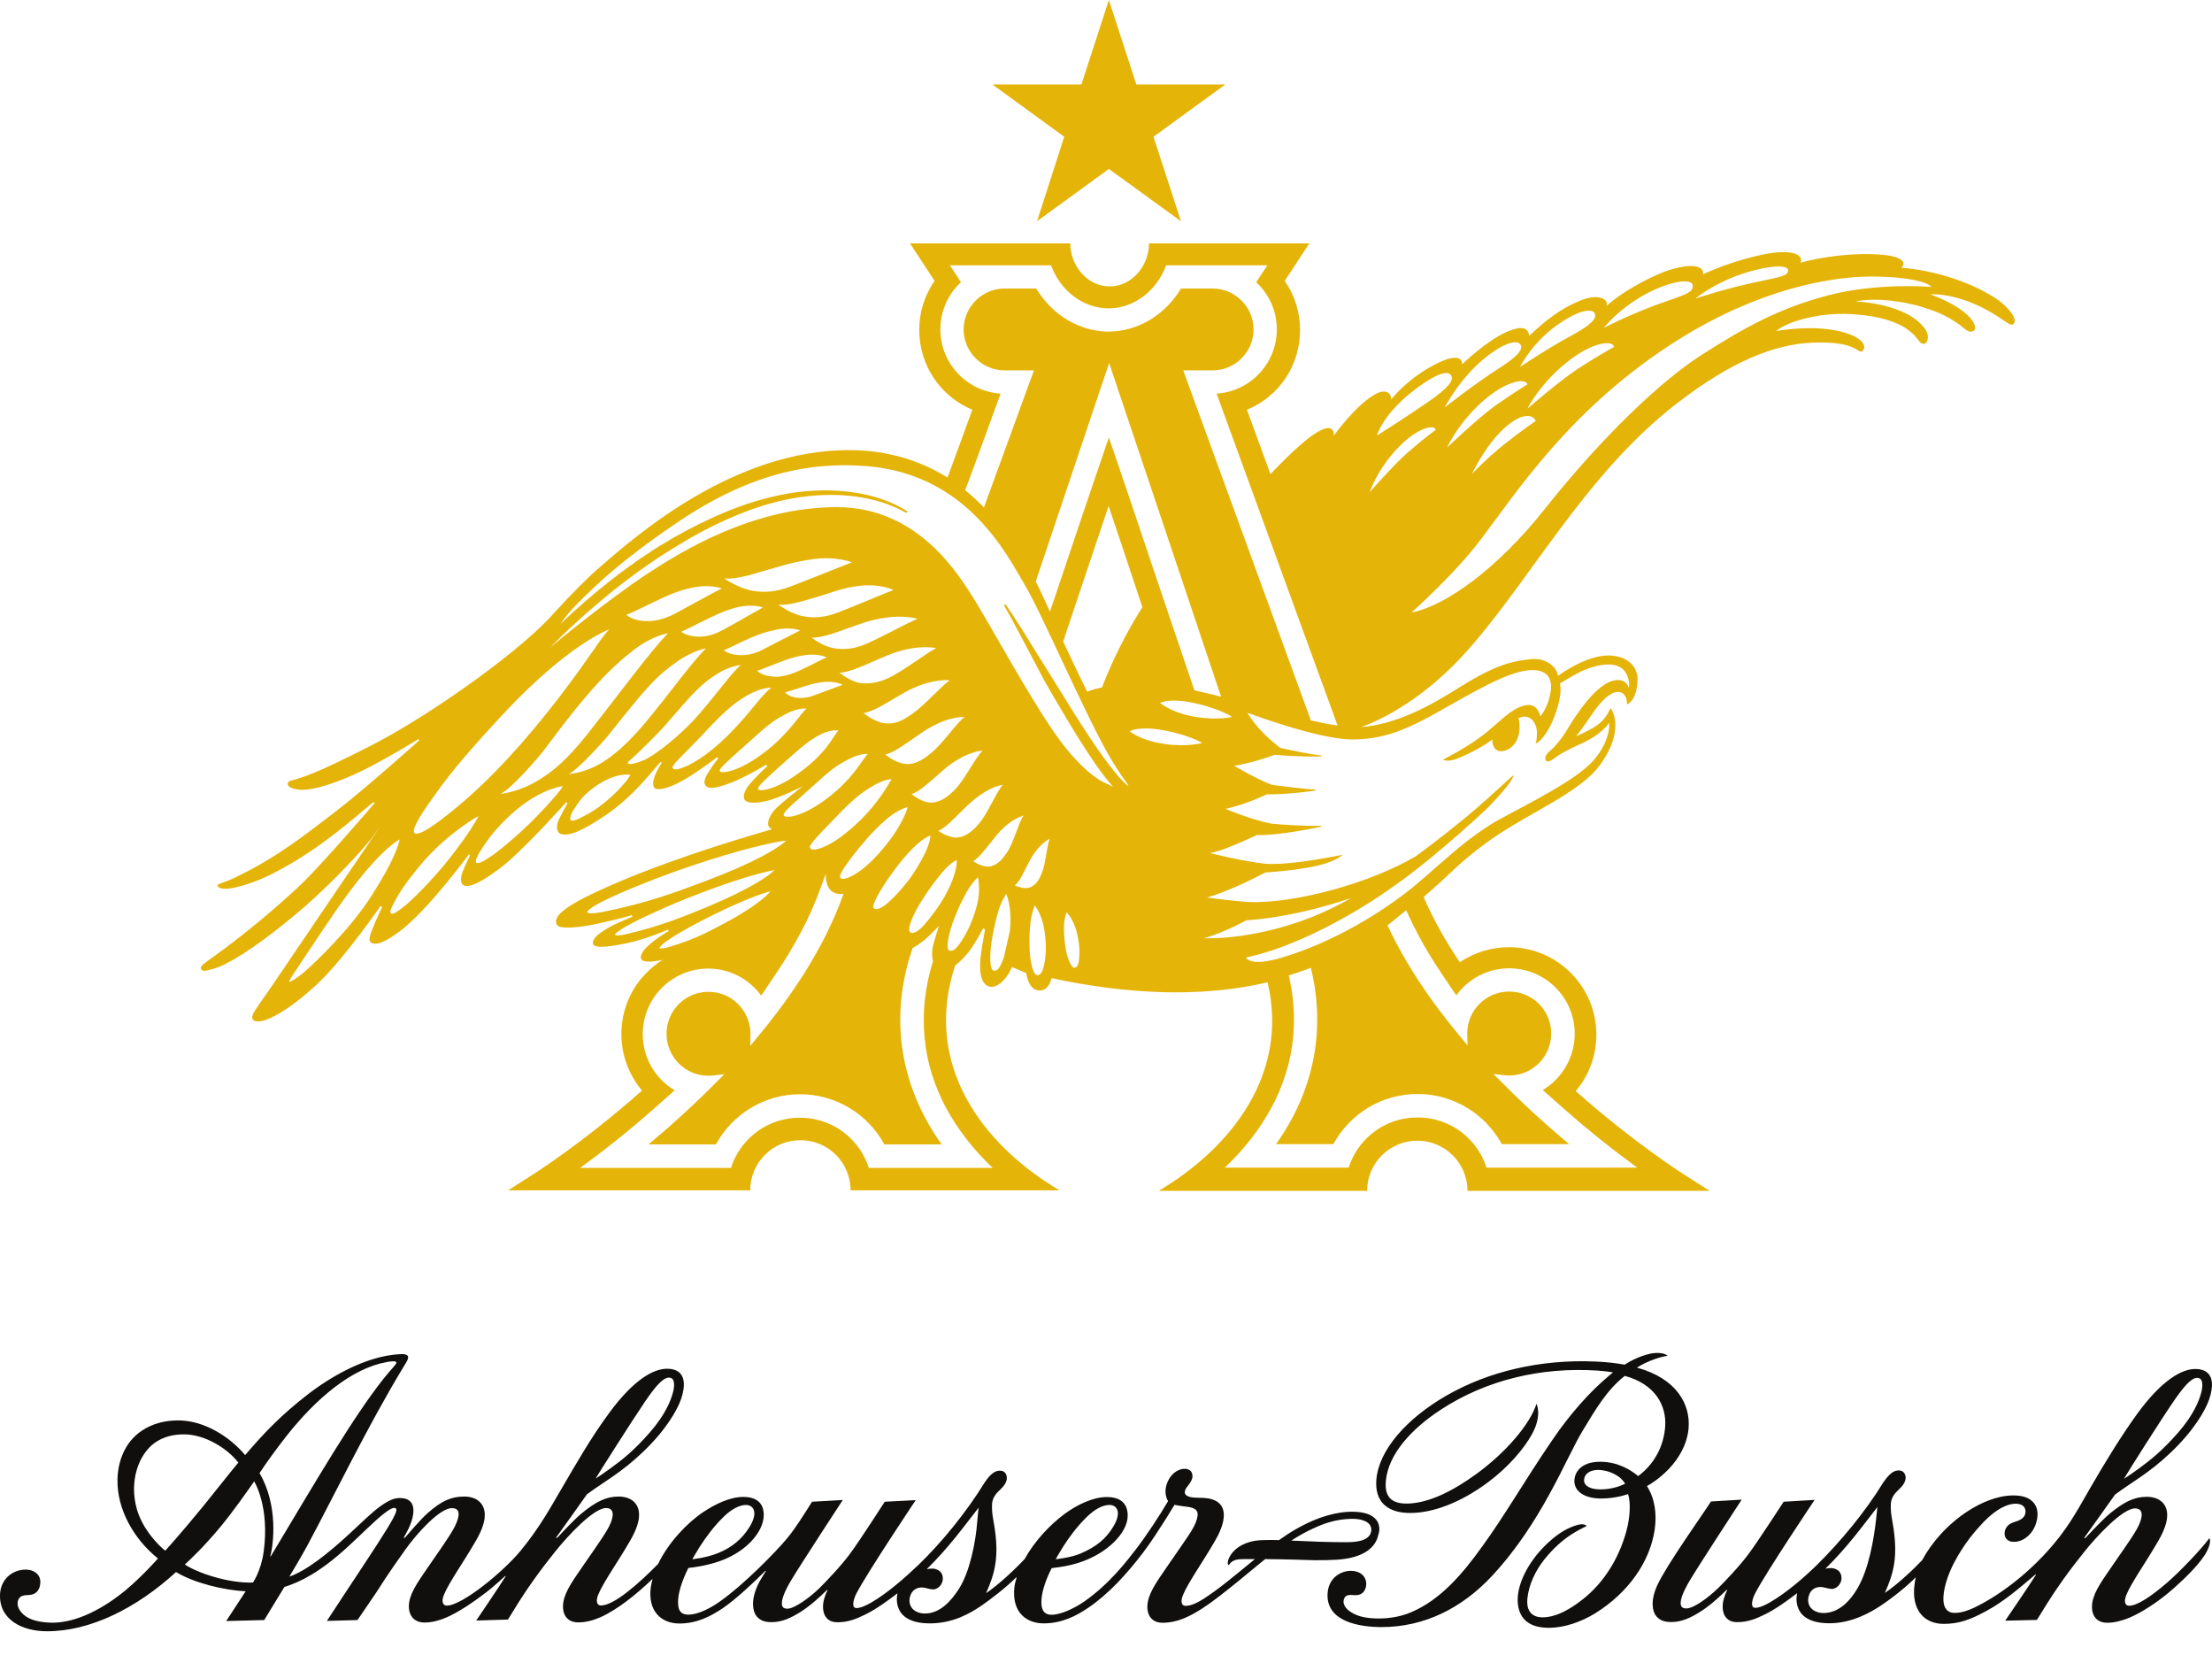
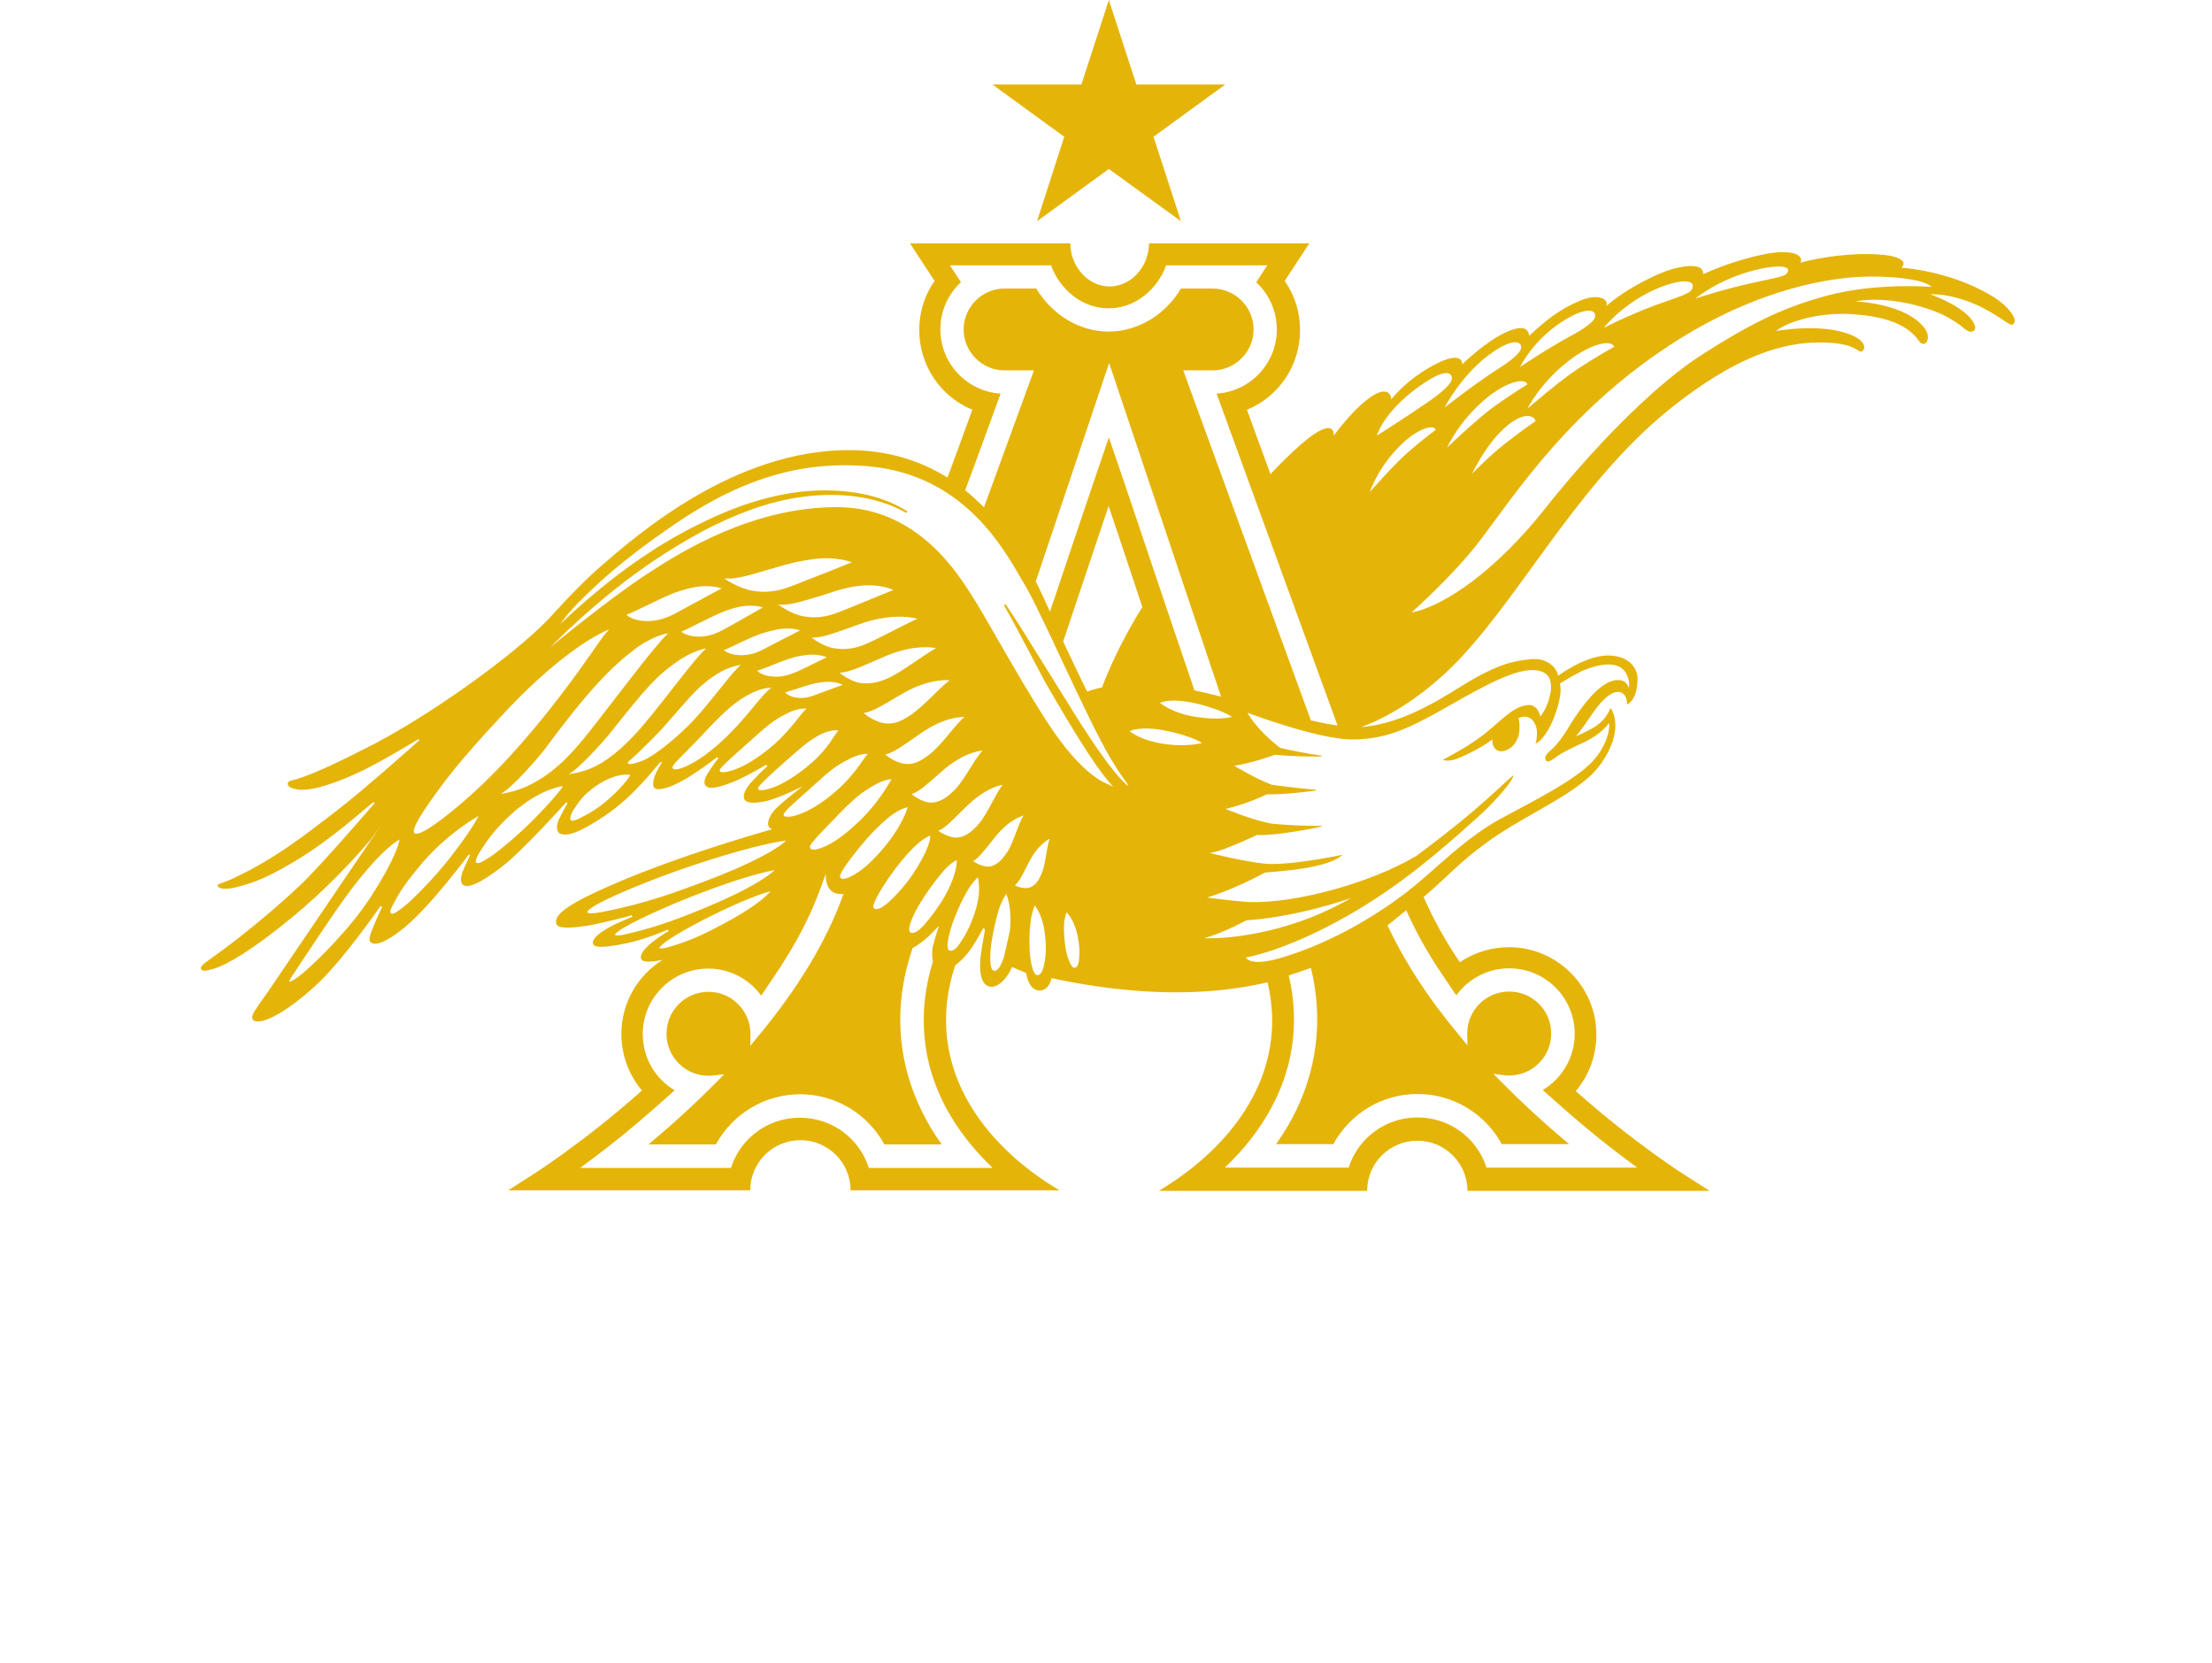
<svg xmlns="http://www.w3.org/2000/svg" width="628" height="472" viewBox="0 0 628 472" fill="none">
-   <rect width="628" height="472" fill="white" />
-   <path d="M532.621 431.344C532.023 436.632 530.617 445.246 527.347 450.814C525.237 454.421 522.038 457.817 517.714 457.817C514.831 457.817 512.757 455.891 513.495 453.055C513.987 451.199 515.323 450.499 516.659 450.429C517.468 450.394 518.276 450.674 519.05 450.849C520.14 451.094 520.667 451.024 521.405 450.534C522.144 450.044 522.812 449.028 522.812 447.978C522.812 446.717 522.319 445.701 520.808 445.211C519.718 444.861 518.241 445.246 518.241 445.246C524.499 439.083 528.472 433.55 533.007 427.738C533.007 427.738 532.726 430.574 532.621 431.344ZM617.033 397.833C619.6 394.086 621.955 391.075 623.784 391.075C625.612 391.075 625.401 393.526 624.944 395.242C624.311 397.658 622.764 401.58 618.404 406.587C613.799 411.84 610.494 414.431 607.189 416.847C606.17 417.583 603.955 419.158 603.005 419.719C604.377 417.372 613.518 402.945 617.033 397.833ZM615.17 449.273C611.162 452.705 606.978 455.751 604.447 455.751C603.287 455.751 602.935 454.491 603.673 452.705C605.185 449.028 609.264 443.425 612.779 437.297C614.467 434.391 615.346 431.87 615.275 429.839C615.205 426.687 612.92 424.831 609.474 424.831C605.888 424.831 602.97 426.337 599.068 429.523C596.466 431.695 592.072 436.527 592.072 436.527H591.685C591.685 436.527 599.841 425.146 600.474 424.201C605.396 420.559 610.107 418.143 616.26 412.295C622.94 405.957 626.139 400.249 627.229 397.097C629.76 389.359 625.436 388.553 623.221 388.553C619.389 388.553 613.693 391.81 606.908 401.089C602.162 407.603 597.591 415.166 593.619 421.995C590.63 427.107 587.888 432.535 583.001 438.313C575.055 447.732 566.196 453.58 560.465 456.312C558.918 457.012 556.985 457.782 554.945 457.782C552.625 457.782 551.922 456.102 551.781 454.596C551.465 451.374 553.047 446.822 554.805 443.495C557.653 438.068 560.817 434.461 563.137 432.01C566.899 428.088 570.133 426.792 572.208 426.792C574.141 426.792 575.055 427.703 575.055 429.033C575.055 430.609 573.755 431.344 572.665 431.73C571.715 432.045 570.45 432.36 569.712 433.41C569.254 434.041 569.114 434.636 569.114 435.301C569.114 436.632 570.133 437.612 571.61 437.612C572.454 437.612 573.966 437.542 575.723 436.002C577.235 434.671 578.22 432.675 578.431 430.504C578.571 429.243 578.36 427.983 577.692 426.967C576.391 424.971 574.071 424.411 571.329 424.446C566.969 424.516 562.328 426.512 558.637 428.928C552.836 432.71 548.406 437.823 545.699 442.83C543.062 445.631 538.281 450.044 535.117 452.11C535.117 452.11 536.453 449.273 537.226 446.402C538.492 441.709 538.175 436.877 537.261 431.835C536.839 429.383 536.804 428.823 536.804 427.247C536.804 425.041 537.929 423.851 539.336 422.52C540.496 421.434 541.023 420.349 541.023 419.403C541.023 418.388 540.425 417.513 539.441 417.372C537.613 417.127 536.242 418.493 534.624 420.839C529.702 428.893 522.636 437.472 515.886 444.126C511.983 447.943 507.096 452.11 502.596 454.736C501.436 455.436 499.573 456.347 498.342 456.347C496.655 456.347 497.639 453.475 498.342 452.145C501.401 446.262 515.183 425.707 515.183 425.707L506.393 426.232C506.393 426.232 499.327 437.122 496.549 440.904C493.983 444.406 489.623 448.958 487.936 450.604C485.018 453.475 480.834 456.522 478.76 456.522C477.283 456.522 477.072 455.681 477.177 454.561C477.283 453.51 477.916 451.619 479.92 448.293C482.697 443.67 494.475 425.637 494.475 425.637L485.756 426.162C483.26 430.084 473.099 444.266 470.498 449.974C468.529 454.316 469.091 457.292 470.181 458.658C471.271 459.989 472.642 460.374 474.541 460.374C477.494 460.374 480.095 459.113 482.697 457.467C485.51 455.716 488.287 453.125 490.221 451.234L490.361 451.304C490.045 451.9 489.693 452.81 489.483 453.51C488.533 456.452 489.061 460.409 493.139 460.409C496.303 460.409 498.588 459.428 501.084 458.203C504.354 456.592 507.553 454.211 510.225 452.18C510.225 452.18 507.94 460.724 519.401 460.724C525.765 460.724 531.109 457.607 533.816 455.821C537.015 453.72 541.445 450.219 543.906 447.662C543.625 448.783 543.449 450.464 543.414 451.059C543.097 457.397 546.578 460.899 551.852 460.899C556.176 460.899 559.375 459.708 563.84 457.292C569.29 454.351 573.825 450.289 577.903 446.857L578.044 446.927C576.251 449.833 569.29 459.989 569.29 459.989L578.29 459.778C578.29 459.778 579.099 458.518 579.45 457.922C583.81 450.709 587.712 445.491 591.544 440.694C595.341 435.897 602.654 428.123 606.17 428.123C607.963 428.123 608.138 429.453 607.998 430.469C607.681 432.815 605.924 435.336 603.111 439.468C598.119 446.787 595.341 450.254 594.322 453.58C593.232 457.152 594.322 460.584 598.259 460.584C600.334 460.584 602.513 459.989 604.552 459.148C607.787 457.782 612.498 454.911 617.244 450.709C620.549 447.767 624.979 443.46 626.596 440.204C627.967 437.472 627.264 436.562 627.264 436.562C624.909 439.784 618.651 446.297 615.17 449.273ZM389.143 435.161C388.229 437.612 384.257 437.718 382.077 437.718C376.627 437.718 371.987 437.507 366.608 437.262C368.893 435.792 371.178 434.496 373.955 433.305C377.577 431.73 380.46 431.239 383.202 431.099C386.12 430.959 387.948 431.66 388.757 432.605C389.425 433.41 389.425 434.356 389.143 435.161ZM277.484 431.449C276.992 438.243 275.199 446.262 272.316 450.849C270.066 454.386 266.901 457.958 262.577 457.958C259.694 457.958 257.62 456.032 258.358 453.195C258.85 451.339 260.186 450.639 261.522 450.569C262.331 450.534 263.14 450.814 263.913 450.989C264.968 451.234 265.53 451.164 266.269 450.674C267.007 450.184 267.675 449.168 267.675 448.118C267.675 446.857 267.183 445.842 265.671 445.351C264.581 445.001 263.104 445.386 263.104 445.386C269.362 439.223 273.335 433.691 277.87 427.878C277.835 427.808 277.519 430.644 277.484 431.449ZM76.841 441.78L76.735 441.674C77.65 438.558 79.056 427.212 73.677 418.108C75.505 415.306 78.81 410.789 81.2 407.743C89.849 396.747 99.974 388.343 109.783 386.592C110.311 386.487 112.455 386.102 112.526 386.697C112.596 387.223 111.576 387.958 108.834 391.39C100.15 402.385 90.412 419.158 76.841 441.78ZM74.872 440.309C74.134 445.877 71.813 449.168 71.813 449.168C64.606 449.413 55.922 446.332 52.477 444.056C54.164 442.48 57.75 439.188 62.743 433.165C66.047 429.173 70.266 423.185 72.165 420.454C72.165 420.489 76.595 427.492 74.872 440.309ZM46.922 440.134C44.988 438.628 40.594 434.181 38.906 428.508C36.55 420.419 39.363 412.855 43.863 409.564C46.535 407.638 49.488 407.112 52.266 407.112C58.102 407.112 64.536 411.034 67.665 415.131C65.52 417.653 60.458 424.131 57.61 427.598C51.492 435.091 46.922 440.134 46.922 440.134ZM183.157 397.763C185.723 394.016 188.079 391.004 189.907 391.004C191.735 391.004 191.524 393.456 191.067 395.172C190.434 397.588 188.887 401.51 184.528 406.517C179.957 411.77 176.617 414.361 173.277 416.777C172.258 417.513 170.043 419.088 169.094 419.649C170.535 417.267 179.676 402.875 183.157 397.763ZM198.731 438.908C200.489 436.212 202.528 433.375 205.411 430.539C207.591 428.403 209.876 427.142 211.845 427.142C213.111 427.177 214.165 427.948 214.165 429.559C214.165 430.609 213.708 432.045 212.513 433.831C210.755 436.527 208.118 439.118 203.794 440.834C200.384 442.2 196.552 442.55 196.552 442.55C196.552 442.55 198.098 439.854 198.731 438.908ZM301.883 438.908C303.606 436.212 305.68 433.375 308.563 430.539C310.743 428.403 313.028 427.142 314.997 427.142C317.176 427.177 318.688 429.313 315.735 433.831C313.977 436.527 311.727 438.768 306.946 440.869C303.957 442.165 299.703 442.55 299.703 442.55C299.703 442.55 301.25 439.854 301.883 438.908ZM390.655 431.274C389.46 429.874 387.421 429.068 383.659 429.068C380.776 429.068 376.909 429.874 373.182 431.414C369.42 432.99 366.186 434.916 363.127 437.122C360.35 437.052 357.748 437.087 356.447 437.297C352.299 437.963 350.013 440.029 349.029 441.99C348.713 442.62 348.255 443.846 348.853 444.266C348.888 444.301 349.029 443.846 349.486 443.46C350.435 442.655 351.525 442.515 353.248 442.515C353.635 442.515 354.76 442.515 356.271 442.515C355.885 442.83 355.463 443.18 355.076 443.495C352.826 445.351 350.681 447.102 348.396 448.923C346.252 450.639 344.037 452.285 341.646 453.825C340.345 454.666 338.306 455.786 336.583 455.786C335.423 455.786 335.107 454.526 335.845 452.74C337.357 449.063 341.435 443.46 344.951 437.332C346.638 434.426 347.517 431.87 347.447 429.874C347.377 426.722 345.091 425.321 341.646 425.146C339.536 425.041 339.255 425.146 338.095 424.936C336.197 424.586 335.845 423.43 337.146 421.855C338.06 420.734 338.552 419.789 338.552 419.018C338.552 417.793 337.884 416.882 336.302 416.882C334.931 416.882 333.067 417.793 331.978 419.649C329.763 423.43 331.626 426.057 331.626 426.057C329.165 430.259 325.474 435.862 322.45 439.784C319.989 442.97 315.032 449.518 307.86 454.526C305.61 456.102 301.531 458.308 298.543 458.308C295.941 458.308 295.66 456.242 295.66 454.666C295.66 452.425 296.504 449.168 298.578 445.071C301.25 444.756 303.36 444.441 305.996 443.635C314.54 440.974 320.165 434.916 320.165 430.189C320.165 427.878 319.251 424.901 314.223 424.901C310.391 424.901 305.891 427.002 302.235 429.699C298.051 432.78 293.621 437.542 290.914 442.48C288.347 445.246 283.285 450.009 279.945 452.18C279.945 452.18 281.281 449.343 282.054 446.472C283.32 441.78 283.003 436.947 282.089 431.905C281.667 429.453 281.632 428.893 281.632 427.317C281.632 425.111 282.757 423.921 284.164 422.59C285.324 421.505 285.851 420.419 285.851 419.474C285.851 418.458 285.254 417.583 284.269 417.443C282.441 417.197 281.035 418.563 279.453 420.909C274.531 428.963 267.394 437.788 260.714 444.196C256.741 447.978 251.924 452.18 247.424 454.806C246.264 455.506 244.366 456.417 243.17 456.417C241.483 456.417 242.467 453.545 243.17 452.215C246.229 446.332 259.975 425.777 259.975 425.777L251.186 426.232C251.186 426.232 244.119 437.227 241.342 440.974C238.776 444.476 234.381 449.028 232.728 450.674C229.81 453.545 225.486 456.592 223.552 456.592C222.076 456.592 221.9 455.751 222.005 454.631C222.111 453.58 222.709 451.689 224.713 448.363C227.49 443.74 239.268 425.742 239.268 425.742L230.549 426.232C228.053 430.154 225.978 433.585 223.341 436.772C220.423 440.274 211.353 449.658 204.216 454.666C201.649 456.452 198.239 458.273 195.427 458.273C192.649 458.273 192.508 456.207 192.508 454.631C192.508 452.425 193.387 449.133 195.427 445.036C198.099 444.721 200.102 444.371 202.774 443.6C211.458 441.114 216.837 434.916 216.837 429.979C216.837 428.053 216.134 424.866 211.036 424.866C207.204 424.866 203.021 426.932 199.645 429.173C195.075 432.22 189.731 437.858 186.848 443.881C181.575 449.238 174.402 455.681 170.605 455.681C169.445 455.681 169.094 454.421 169.832 452.635C171.344 448.958 175.422 443.355 178.938 437.227C180.625 434.321 181.504 431.8 181.434 429.769C181.364 426.617 179.078 424.761 175.633 424.761C172.047 424.761 169.129 426.267 165.226 429.453C162.59 431.625 158.23 436.457 158.23 436.457H157.843C157.843 436.457 166 425.076 166.633 424.131C171.555 420.489 176.266 418.073 182.418 412.225C189.098 405.887 192.298 400.179 193.387 397.027C195.919 389.289 191.594 388.483 189.379 388.483C185.407 388.483 179.782 391.74 172.961 401.019C167.547 408.373 163.469 415.657 159.777 421.925C156.507 427.457 153.414 433.34 147.753 440.204C142.901 446.087 131.194 455.716 126.835 455.716C125.674 455.716 125.288 454.456 126.026 452.67C127.538 448.993 131.616 443.39 135.132 437.262C136.819 434.356 137.698 431.835 137.628 429.804C137.558 426.652 135.272 424.761 131.827 424.761C128.241 424.761 125.463 425.882 121.42 429.453C119.241 431.379 114.951 436.457 114.951 436.457H114.6C115.549 434.776 117.342 431.73 117.377 428.823C117.412 426.687 116.323 425.181 113.51 425.181C111.893 425.181 110.346 425.777 107.639 427.773C105.564 429.313 102.928 431.87 99.236 435.301C93.365 440.764 86.861 445.912 82.15 447.487C82.15 447.487 85.665 441.639 87.142 438.873C95.263 423.781 104.228 405.011 114.6 387.888C114.846 387.468 115.092 387.083 115.338 386.662C115.865 385.822 116.006 385.157 115.76 384.841C115.444 384.386 114.705 384.281 113.51 384.351C104.017 384.841 93.927 390.654 87.072 396.012C80.251 401.335 75.435 406.132 69.598 412.995C65.344 407.883 57.891 402.98 50.192 403.155C46.781 403.226 43.441 403.961 40.277 406.062C35.32 409.354 33.386 415.026 33.351 420.174C33.281 428.228 37.746 436.632 44.848 442.34C44.848 442.34 40.418 447.382 35.672 451.339C30.046 455.997 21.538 461.144 13.523 460.514C10.851 460.304 7.827 459.813 5.928 457.467C5.05 456.382 4.803 455.191 5.12 454.246C5.577 452.985 6.526 452.74 8.143 452.705C10.78 452.6 11.448 450.604 11.448 448.958C11.448 446.752 9.479 445.491 7.335 445.491C3.573 445.491 0.303 448.153 0.022 452.285C-0.435 459.673 6.28 463 13.347 463C25.652 463 38.765 456.452 49.981 446.192C55.149 449.343 63.762 451.374 69.739 451.654L64.219 460.094L75.013 459.813C75.013 459.813 79.407 452.6 80.743 450.429C85.279 448.993 90.728 446.332 98.603 439.153C102.787 435.336 106.197 431.765 109.115 429.523C110.135 428.718 111.26 427.983 111.893 427.983C112.912 427.983 112.631 428.998 111.647 430.889C109.748 434.356 106.9 438.698 97.724 452.565C96.88 453.825 92.802 460.059 92.802 460.059L101.486 459.813C101.486 459.813 105.635 453.79 106.795 452.04C108.377 449.658 109.291 447.943 115.127 439.749C118.362 435.231 124.795 428.053 128.311 428.053C130.104 428.053 130.315 429.208 130.175 430.224C129.823 432.605 128.135 435.161 125.252 439.398C120.26 446.717 117.483 450.184 116.463 453.51C115.373 457.082 116.569 460.514 120.541 460.514C122.651 460.514 124.62 459.953 126.659 459.113C129.893 457.747 134.077 454.981 138.155 451.864C139.983 450.464 143.429 447.312 143.429 447.312L143.569 447.382C141.776 450.289 135.202 459.953 135.202 459.953L144.202 459.673C144.202 459.673 145.011 458.413 145.362 457.817C149.722 450.604 153.624 445.386 157.457 440.589C161.254 435.792 168.566 428.018 172.082 428.018C173.875 428.018 174.051 429.348 173.91 430.364C173.594 432.71 171.836 435.231 169.023 439.363C164.031 446.682 161.254 450.149 160.234 453.475C159.144 457.047 160.234 460.479 164.172 460.479C166.281 460.479 168.391 459.918 170.395 459.043C175.211 456.942 180.801 452.425 185.161 448.223L185.266 448.258C185.09 448.713 184.844 450.009 184.774 450.394C183.825 457.257 187.727 460.794 192.86 460.794C197.747 460.794 201.544 458.903 205.2 456.452C208.962 453.896 214.13 449.028 217.294 445.842L217.435 445.912C216.662 447.102 215.537 448.993 215.079 450.009C213.111 454.316 213.708 457.362 214.763 458.693C215.853 460.024 217.224 460.409 219.123 460.409C222.076 460.409 224.677 459.148 227.279 457.502C230.092 455.751 232.869 453.16 234.803 451.269L234.943 451.339C234.627 451.935 234.275 452.845 234.064 453.545C233.115 456.487 233.643 460.444 237.721 460.444C240.885 460.444 243.17 459.463 245.666 458.238C248.936 456.627 252.135 454.246 254.807 452.215C254.807 452.215 252.522 460.759 263.983 460.759C270.663 460.759 275.515 457.817 278.398 455.891C281.07 454.106 286.027 450.254 288.488 447.697L288.629 447.732C288.488 448.188 288.101 449.483 287.996 450.464C287.187 457.817 291.582 460.759 296.328 460.759C301.531 460.759 305.68 458.553 308.879 456.382C314.751 452.425 319.919 446.717 324.489 440.729C326.88 437.577 328.954 434.286 331.064 430.994C331.274 430.679 333.454 427.107 333.454 427.107C334.931 427.422 336.372 427.563 337.357 427.703C339.677 428.053 340.169 428.998 339.993 430.259C339.677 432.745 337.849 435.196 334.931 439.468C329.939 446.787 327.161 450.254 326.142 453.58C325.052 457.152 326.142 460.584 330.079 460.584C332.189 460.584 334.298 460.094 336.302 459.253C339.747 457.817 343.298 455.261 346.216 453.02C349.662 450.394 354.443 446.402 356.06 445.071C357.185 444.161 358.205 443.285 359.189 442.515C364.533 442.55 370.932 442.76 373.147 442.83C375.116 442.865 377.963 442.795 379.51 442.69C387.386 442.2 390.62 439.013 391.288 435.687C391.921 434.041 391.569 432.325 390.655 431.274ZM454.325 422.73C451.513 422.73 449.72 421.75 449.72 420.139C449.72 418.563 451.231 416.882 454.677 417.267C456.716 417.513 458.122 418.178 459.353 418.983C460.653 419.824 461.392 421.119 461.392 421.119C459.212 422.205 456.716 422.73 454.325 422.73ZM464.732 388.168C468.142 385.962 472.501 384.841 473.451 384.841C473.451 384.841 472.818 383.966 470.322 384.001C468.037 384.036 464.38 385.297 461.251 387.328C458.931 386.907 455.978 386.557 453.13 386.452C437.309 385.717 422.508 389.289 410.695 396.082C399.269 402.63 391.464 411.63 390.761 419.894C390.515 422.87 391.147 425.602 393.292 427.352C395.015 428.788 397.405 429.418 400.323 429.418C406.687 429.453 414.668 426.547 422.613 420.594C428.344 416.287 432.703 411.139 434.953 407.042C437.907 401.65 436.219 398.428 436.219 398.428C434.391 404.241 427.43 412.365 419.097 418.388C412.488 423.185 405.492 426.757 399.269 426.757C393.96 426.757 393.116 423.606 393.468 420.139C394.241 412.645 400.745 405.537 409.043 400.109C421.945 391.67 437.485 387.958 453.552 389.008C455.028 389.114 456.646 389.289 457.946 389.534C457.63 389.779 457.314 390.024 456.997 390.304C451.372 394.996 445.782 401.265 440.684 408.758C432.563 420.664 427.465 429.769 420.75 439.013C415.16 446.822 408.902 454.106 400.605 457.607C397.405 458.973 393.855 459.463 390.585 459.358C387.315 459.253 384.995 458.658 382.991 457.187C382.323 456.697 381.339 455.576 381.444 454.456C381.62 452.6 382.991 452.6 384.397 452.74C386.964 452.985 387.948 451.129 387.878 449.378C387.772 447.277 386.085 445.842 383.483 445.842C381.022 445.842 377.225 447.522 376.909 452.215C376.381 460.409 386.261 461.809 392.237 461.809C404.226 461.809 415.019 456.557 423.738 447.137C437.801 431.94 444.516 414.046 449.298 406.132C452.989 400.039 456.188 394.506 461.286 390.514C469.83 392.825 473.205 398.848 472.748 404.976C472.361 410.054 470.04 415.271 465.083 418.948C463.185 417.372 459.493 414.886 454.29 414.886C448.77 414.886 446.942 418.003 446.977 420.419C447.012 423.536 450.212 425.321 454.536 425.321C458.86 425.321 462.2 424.061 462.2 424.061C463.079 426.512 462.693 430.994 461.814 434.286C459.564 442.795 454.958 449.448 449.614 453.72C443.18 458.903 439.313 459.043 437.872 459.043C434.426 459.008 433.371 456.627 433.617 453.896C433.934 449.939 435.973 445.666 438.504 442.55C443.813 435.932 448.911 433.971 450.458 433.13C450.458 433.13 449.895 432.22 447.751 432.85C445.219 433.585 442.583 435.021 439.559 437.823C434.356 442.62 431.297 448.468 430.91 453.16C430.699 455.962 431.438 458.588 433.266 460.094C434.707 461.319 436.746 462.02 439.77 462.02C444.024 462.02 448.876 460.374 452.849 457.922C462.446 451.97 468.423 443.145 469.759 434.251C470.462 429.523 469.759 425.216 467.579 421.785C469.443 420.804 478.408 415.166 479.392 405.502C480.025 398.533 475.912 391.215 464.732 388.168Z" fill="#100F0D" />
  <path d="M302.142 38.813L281.749 23.977H307.016L314.813 0L322.61 23.977H347.877L327.484 38.813L335.281 62.79L314.813 47.954L294.42 62.79L302.142 38.813ZM518.968 83.844C505.173 87.441 495.051 93.061 482.905 100.853C471.809 107.971 455.09 123.631 438.446 144.611C425.4 161.095 410.48 172.035 400.734 173.833C400.734 173.833 412.655 163.343 420.377 153.153C430.423 139.965 446.018 115.539 476.458 96.432C500.225 81.522 519.793 79.049 527.665 78.599C535.687 78.15 546.334 79.124 548.358 81.447C548.433 81.447 533.213 80.098 518.968 83.844ZM388.888 139.666C388.888 139.666 391.137 132.697 397.66 126.329C402.533 121.533 407.031 120.334 407.631 121.983C407.631 121.983 404.332 124.38 399.834 128.277C395.785 131.798 388.888 139.666 388.888 139.666ZM402.458 109.994C408.081 105.873 411.155 105.124 411.98 106.548C412.804 107.971 411.23 110.069 405.607 113.965C399.009 118.536 390.912 123.631 390.912 123.631C390.912 123.631 392.561 117.262 402.458 109.994ZM422.626 100.778C427.874 96.882 430.948 96.507 431.698 97.856C432.448 99.205 430.873 101.153 425.475 104.599C419.102 108.646 410.18 115.614 410.18 115.614C410.18 115.614 414.679 106.772 422.626 100.778ZM443.544 91.262C449.017 87.741 452.166 87.591 452.766 89.014C453.366 90.438 451.716 92.236 446.018 95.308C439.345 98.905 431.548 104.15 431.548 104.15C431.548 104.15 435.147 96.657 443.544 91.262ZM433.647 115.988C433.647 115.988 437.396 108.346 445.943 101.977C452.316 97.182 457.789 96.432 458.239 98.455C458.239 98.455 453.965 100.778 448.192 104.524C442.869 107.971 433.647 115.988 433.647 115.988ZM410.855 127.003C410.855 127.003 414.154 119.51 422.026 112.991C427.949 108.121 433.123 107.222 433.647 109.095C433.647 109.095 429.674 111.493 424.276 115.314C419.327 118.911 410.855 127.003 410.855 127.003ZM425.625 122.957C431.698 116.588 435.447 117.637 435.972 119.51C435.972 119.51 432.148 122.058 426.975 126.179C422.251 129.925 417.903 134.496 417.903 134.496C417.903 134.496 421.127 127.677 425.625 122.957ZM471.209 81.597C477.882 78.974 480.731 79.723 480.581 81.222C480.431 82.721 479.906 83.17 473.159 85.493C464.012 88.565 455.315 93.061 455.315 93.061C455.315 93.061 461.088 85.643 471.209 81.597ZM498.275 76.651C505.173 74.928 507.947 75.677 507.647 76.876C507.347 78.075 506.822 78.375 499.85 79.798C490.478 81.671 481.331 84.743 481.331 84.743C481.331 84.743 487.779 79.274 498.275 76.651ZM405.082 203.804C406.432 203.13 407.706 202.38 409.056 201.631C417.003 197.21 427.574 190.767 433.947 190.242C437.921 189.867 439.645 191.441 440.095 193.089C440.47 194.513 440.545 195.787 439.645 198.859C439.12 200.582 438.071 202.455 437.321 203.354C437.321 203.354 436.646 199.683 433.497 200.133C428.924 200.732 425.4 205.527 420.077 209.349C415.728 212.496 411.53 214.594 409.656 215.643C409.656 215.643 411.005 216.392 413.854 215.268C416.853 214.069 421.202 211.821 423.676 209.873C423.601 211.971 424.725 213.545 426.825 213.17C428.999 212.72 430.573 210.922 431.173 208.599C431.623 206.876 431.323 203.729 431.023 203.879C434.547 202.156 436.346 205.452 436.346 207.925C436.346 208.749 436.271 210.622 435.897 211.072C435.897 211.072 436.796 210.847 438.071 209.274C439.345 207.7 441.07 204.928 442.419 199.908C443.169 196.986 443.169 195.337 442.869 193.988C445.118 192.64 448.267 190.692 450.367 189.942C455.84 187.919 460.188 187.994 461.838 191.441C462.887 193.689 462.438 195.262 462.438 195.262C461.913 193.539 460.638 192.939 459.064 193.014C455.09 193.239 450.816 198.259 447.818 202.605C445.118 206.426 444.294 208.749 441.22 212.046C440.395 212.945 438.371 214.219 438.746 215.493C439.195 217.066 441.07 215.343 442.494 214.369C444.594 213.02 447.742 211.597 449.542 210.772C455.165 208.075 456.814 205.153 456.814 205.153C457.114 206.352 456.589 211.821 451.266 216.991C444.594 223.36 428.024 230.928 423.001 234.15C420.902 235.499 418.877 236.922 417.003 238.346C411.08 242.916 406.057 247.787 401.108 251.833C392.711 258.651 378.766 267.418 363.771 271.839C354.624 274.536 353.8 271.764 353.725 271.764C356.574 271.164 364.071 269.516 376.442 263.222C393.686 254.455 405.607 244.115 413.254 237.522C414.229 236.697 415.129 235.948 415.878 235.199C421.352 230.403 423.001 228.68 423.751 227.856C428.024 223.285 429.599 221.037 429.674 219.988C428.249 221.187 423.226 225.983 418.727 229.804C418.053 230.403 416.778 231.452 415.054 232.876C411.905 235.424 407.331 239.095 402.008 242.991C389.262 250.559 367.97 256.478 354.474 256.029C348.701 255.579 342.703 254.755 342.703 254.755C349.001 252.807 355.299 249.735 359.198 247.637C365.496 247.187 376.592 246.213 380.715 242.991L381.165 242.617C373.293 244.19 364.446 245.539 359.348 245.164C352.375 244.415 343.453 242.092 343.453 242.092C346.077 241.867 352.15 239.17 356.874 236.997C362.122 237.297 374.118 234.899 374.867 234.674L375.392 234.375C370.369 234.524 364.221 234.075 360.997 233.775C355.074 232.651 347.952 229.579 347.952 229.579C352.6 228.53 356.799 226.807 359.648 225.458C364.971 225.533 372.543 224.559 373.218 224.409L373.743 224.11C370.144 223.96 363.471 223.06 361.147 222.761C356.349 220.963 350.426 217.366 350.426 217.366C355.449 216.467 359.498 215.118 361.972 214.219C367.22 214.743 374.343 214.818 375.017 214.669L375.317 214.444C372.018 214.144 366.17 212.87 363.471 212.271C356.574 207.026 354.174 202.305 354.174 202.305C354.174 202.305 373.968 209.798 383.714 209.873C392.187 209.948 398.634 207.251 405.082 203.804ZM409.281 276.334L412.804 281.579C413.029 281.879 413.254 282.179 413.479 282.478C416.853 277.833 422.326 274.836 428.474 274.836C438.746 274.836 447.068 283.153 447.068 293.418C447.068 300.236 443.394 306.156 437.996 309.378C438.221 309.602 438.521 309.827 438.746 310.052L443.319 314.098C451.416 321.291 459.064 327.21 464.837 331.406H422.026C421.052 328.334 419.327 325.487 417.003 323.164C413.104 319.268 407.931 317.17 402.458 317.17C396.985 317.17 391.812 319.268 387.913 323.164C385.589 325.487 383.864 328.334 382.89 331.406H347.727C353.2 326.236 357.698 320.467 360.997 314.323C364.446 307.954 366.47 301.21 367.145 294.317C367.67 288.548 367.295 282.703 365.87 276.859C367.595 276.334 369.244 275.735 370.969 275.135C371.344 274.986 371.793 274.836 372.168 274.686C375.767 289.372 373.968 304.058 366.845 317.395C365.496 319.867 363.996 322.34 362.272 324.738H378.166H378.541C383.34 315.971 392.411 310.501 402.458 310.501C412.43 310.501 421.576 315.971 426.375 324.738H445.493C438.596 318.968 432.148 313.049 426.225 307.055L423.976 304.807L427.125 305.182C427.649 305.256 428.024 305.256 428.474 305.256C435.072 305.256 440.395 299.937 440.395 293.343C440.395 286.749 435.072 281.429 428.474 281.429C421.876 281.429 416.553 286.749 416.553 293.343L416.628 296.715L414.604 294.242C405.682 283.602 398.784 273.037 393.911 262.622C394.286 262.323 394.661 262.098 394.961 261.798C395.185 261.648 395.41 261.499 395.635 261.274C396.91 260.225 398.109 259.251 399.234 258.352C401.933 264.421 405.232 270.34 409.281 276.334ZM341.804 266.294C346.077 265.095 350.351 263.072 353.875 261.199C364.446 260.524 375.542 257.602 383.564 254.905C379.891 257.003 376.142 258.801 372.618 260.225C355.374 267.043 341.804 266.294 341.804 266.294ZM331.082 211.222C325.834 210.548 322.46 208.899 320.736 207.55C320.736 207.55 323.435 205.827 331.382 207.475C335.581 208.3 340.229 210.023 341.279 210.922C341.204 210.847 337.305 212.046 331.082 211.222ZM320.061 222.911C319.611 222.536 319.161 222.086 318.712 221.637C317.812 220.738 316.987 219.764 316.162 218.715C314.513 216.692 312.939 214.519 311.439 212.346C308.44 207.925 305.516 203.429 302.742 198.859L294.195 185.147C291.346 180.576 288.572 176.006 285.498 171.51L285.048 171.81C287.747 176.455 290.146 181.251 292.695 185.971L296.444 193.089C297.719 195.412 299.143 197.735 300.493 200.058C303.192 204.703 306.041 209.349 308.965 213.844C310.464 216.092 311.964 218.34 313.688 220.513C314.438 221.487 315.188 222.386 316.013 223.285C315.188 222.911 314.288 222.461 313.313 222.012C309.715 220.213 305.216 215.942 300.943 210.173C293.37 200.058 280.625 176.455 276.576 170.086C272.452 163.643 260.981 143.937 237.589 143.937C213.373 143.937 193.055 156.824 184.058 162.669C172.736 170.086 157.367 182.749 156.167 183.798C158.341 181.625 160.516 179.452 162.84 177.354C166.514 173.908 170.412 170.611 174.311 167.464C178.285 164.317 182.333 161.32 186.532 158.548C190.73 155.775 195.079 153.153 199.502 150.755C203.926 148.432 208.574 146.334 213.298 144.611C218.021 142.963 222.969 141.614 227.918 141.014C232.866 140.34 237.964 140.265 242.987 140.939C247.936 141.614 252.884 143.037 257.308 145.585L257.607 145.135C253.259 142.363 248.311 140.715 243.212 139.89C238.114 139.066 232.941 138.991 227.843 139.516C222.744 140.04 217.646 141.239 212.773 142.813C207.899 144.386 203.176 146.409 198.528 148.732C196.203 149.856 193.954 151.055 191.705 152.329C190.58 152.928 189.531 153.677 188.406 154.277L186.757 155.251L185.182 156.3C180.834 159.072 176.71 162.069 172.662 165.291C167.938 169.037 163.44 172.934 159.091 177.13C160.291 175.406 161.865 173.383 164.114 171.135C169.438 165.89 175.586 159.671 191.855 148.582C212.098 134.795 229.192 130.899 246.361 132.323C275.077 134.795 286.098 158.023 290.971 166.04C295.47 173.458 308.515 203.804 315.263 215.193C317.737 219.314 319.461 221.637 320.361 222.911C320.211 222.986 320.136 222.986 320.061 222.911ZM306.416 271.464C306.341 272.813 306.191 274.461 305.141 274.686H304.991C303.942 274.611 302.817 271.089 302.517 269.066C302.142 266.594 302.067 264.72 302.067 262.997C302.067 260.749 302.817 258.951 302.817 258.951C303.717 259.85 305.291 262.173 305.966 265.769C306.341 267.718 306.566 269.291 306.416 271.464ZM295.844 247.637C295.02 249.735 294.27 250.934 292.695 251.758C290.896 252.657 288.122 251.308 288.122 251.308C289.397 250.259 290.596 247.712 291.121 246.663C292.246 244.565 292.621 243.441 294.27 241.343C296.069 239.02 298.019 238.046 298.019 238.046C297.194 239.994 296.894 245.014 295.844 247.637ZM296.594 272.963C296.294 274.611 295.844 276.784 294.495 276.784C293.145 276.784 292.396 272.063 292.321 269.516C292.171 266.444 292.321 264.046 292.546 261.948C292.845 259.101 293.82 257.003 293.745 257.003C294.795 258.202 296.369 261.349 296.744 265.844C296.969 268.317 297.044 270.34 296.594 272.963ZM285.948 241.867C284.523 243.965 283.399 245.239 281.449 245.839C279.2 246.513 276.276 244.415 276.276 244.415C277.926 243.516 279.875 240.818 280.775 239.769C282.499 237.671 283.249 236.398 285.573 234.375C288.197 232.127 290.596 231.452 290.596 231.452C289.172 233.55 287.747 239.17 285.948 241.867ZM286.698 264.271L284.973 271.839C284.298 273.562 283.474 275.81 282.124 275.51C280.775 275.21 281.074 270.04 281.524 267.268C282.049 263.896 282.799 260.749 283.474 258.501C284.373 255.504 285.723 253.706 285.648 253.706C286.398 255.28 287.297 259.326 286.698 264.271ZM276.726 259.101C275.826 261.798 274.927 263.971 273.277 266.594C272.227 268.242 270.953 270.19 269.603 269.816C268.179 269.441 269.678 263.896 270.803 261.049C272.078 257.677 273.127 255.579 274.327 253.406C275.901 250.484 277.701 248.911 277.626 248.986C278.001 250.784 278.45 254.081 276.726 259.101ZM268.179 254.455C266.604 257.303 264.055 260.599 262.406 262.473C260.981 264.121 259.482 265.095 258.582 264.72C257.083 264.046 259.632 258.876 261.431 256.029C263.53 252.582 265.63 249.885 267.429 247.712C269.828 244.79 271.628 244.115 271.628 244.115C271.703 246.138 270.803 249.81 268.179 254.455ZM268.554 314.398C271.853 320.467 276.276 326.236 281.824 331.481H246.661C245.687 328.409 243.962 325.562 241.638 323.239C237.739 319.343 232.566 317.245 227.093 317.245C221.62 317.245 216.447 319.343 212.548 323.239C210.224 325.562 208.499 328.409 207.525 331.481H206.85H200.552H164.714C170.487 327.285 178.135 321.366 186.232 314.173L190.805 310.127C191.03 309.902 191.255 309.677 191.555 309.452C186.082 306.231 182.483 300.311 182.483 293.493C182.483 283.228 190.805 274.911 201.077 274.911C207.225 274.911 212.698 277.908 216.072 282.553C216.297 282.254 216.522 281.954 216.746 281.654L220.27 276.409C225.818 268.167 230.167 259.925 233.016 251.908C233.391 250.784 233.916 249.51 234.44 248.012C234.29 250.484 235.19 253.406 238.039 253.706C238.489 253.781 238.939 253.781 239.464 253.706C239.389 253.856 239.314 254.006 239.314 254.156C234.59 267.268 226.418 280.755 215.022 294.392L212.998 296.865L213.073 293.493C213.073 286.899 207.75 281.504 201.152 281.504C194.554 281.504 189.231 286.824 189.231 293.418C189.231 300.012 194.554 305.331 201.152 305.331C201.602 305.331 201.977 305.331 202.501 305.256L205.65 304.882L203.401 307.13C197.478 313.124 191.03 319.043 184.133 324.813H203.251C208.049 316.046 217.196 310.576 227.168 310.576C237.139 310.576 246.286 316.046 251.085 324.813H267.354C265.63 322.415 264.13 320.017 262.781 317.47C254.758 302.559 253.409 285.925 258.957 269.516L259.107 269.066C259.707 268.767 260.307 268.392 260.831 268.017C261.881 267.268 262.856 266.519 263.605 265.769C265.855 263.597 266.604 262.772 266.604 262.772C266.604 262.772 265.705 265.32 264.955 268.167C264.58 269.441 264.505 271.314 264.88 272.813C262.631 280.081 261.806 287.274 262.481 294.392C263.081 301.285 265.18 308.029 268.554 314.398ZM187.207 269.066C187.207 268.916 187.806 268.317 188.106 268.017C190.206 266.219 195.604 263.072 202.576 259.625C210.524 255.729 216.072 253.631 218.771 252.957C217.421 254.605 213.373 258.052 204.751 262.548C200.477 264.795 196.803 266.744 189.981 268.767C188.106 269.366 187.207 269.216 187.207 269.066ZM178.285 265.02C175.81 265.62 174.986 265.545 174.686 265.395C174.611 265.395 174.611 265.32 174.611 265.32C174.536 265.02 175.436 264.421 175.96 264.046C178.734 262.023 188.931 257.303 198.303 253.706C209.024 249.585 216.372 247.562 219.895 246.963C218.171 248.686 212.848 252.357 200.852 257.378C195.154 259.7 188.181 262.697 178.285 265.02ZM171.237 258.801C168.163 259.401 167.113 259.251 166.813 259.026C166.739 258.951 166.739 258.951 166.739 258.876C166.664 258.501 167.713 257.827 168.463 257.303C171.987 254.98 184.657 249.66 196.278 245.764C209.849 241.193 218.996 239.095 223.194 238.571C221.17 240.594 214.497 244.79 199.202 250.484C192.155 253.107 183.458 256.403 171.237 258.801ZM222.519 231.078C222.894 229.879 226.943 226.657 230.092 223.735C236.24 218.115 237.289 217.441 240.813 215.568C244.337 213.695 246.361 213.994 246.361 213.994C245.012 215.418 242.688 219.839 237.664 224.259C234.665 226.957 230.692 229.729 227.243 231.003C224.619 232.052 222.145 232.127 222.519 231.078ZM219.895 223.36C217.346 224.334 214.872 224.709 215.247 223.585C215.547 222.761 219.67 219.014 222.819 216.242C228.592 211.147 229.117 210.697 232.116 208.899C235.565 206.876 238.039 207.326 238.039 207.326C236.69 208.749 235.415 212.121 230.392 216.542C227.318 219.239 223.344 222.012 219.895 223.36ZM209.024 218.265C206.475 219.239 204.001 219.614 204.376 218.49C204.676 217.591 208.874 213.994 211.948 211.222C218.171 205.602 219.595 204.478 223.044 202.68C226.568 200.807 228.967 201.107 228.967 201.107C227.243 202.68 224.544 207.101 219.521 211.522C216.447 214.144 212.548 216.916 209.024 218.265ZM195.379 217.216C192.38 218.64 191.18 218.565 190.955 217.965C190.655 217.141 193.429 214.893 198.603 209.424C205.05 202.53 207.974 199.758 212.023 197.435C216.147 195.037 218.996 195.187 218.996 195.187C216.222 197.21 213.073 202.231 207.45 207.925C204.151 211.297 199.427 215.343 195.379 217.216ZM182.708 215.792C181.434 216.317 180.684 216.542 179.709 216.767C177.535 217.141 178.285 216.242 178.734 215.867C181.284 213.769 187.656 207.251 188.481 206.277C197.103 196.311 198.903 194.288 203.476 191.366C207 189.043 210.299 188.744 210.299 188.744C207.675 190.916 202.276 198.634 196.878 204.478C193.504 208.075 186.757 213.994 182.708 215.792ZM174.686 225.084C170.187 229.429 166.888 231.078 165.389 231.827C163.89 232.651 162.24 233.326 161.94 232.651C161.715 232.277 162.24 230.853 162.69 230.104C164.414 227.331 165.539 225.983 167.263 224.559C174.161 218.865 178.959 219.914 178.959 219.914C178.959 219.914 178.435 221.337 174.686 225.084ZM173.036 208.3C183.758 194.813 186.307 191.965 192.155 187.844C196.653 184.622 200.477 184.023 200.477 184.023C197.178 186.945 189.606 197.51 182.858 205.527C178.809 210.323 174.011 215.043 168.838 217.591C164.939 219.464 161.49 219.689 161.49 219.689C164.264 218.34 171.687 210.023 173.036 208.3ZM191.555 174.207C188.106 176.006 185.257 176.455 182.483 176.231C179.259 175.931 177.835 174.507 177.835 174.507C180.009 173.683 183.458 171.885 185.407 170.986C188.931 169.337 191.555 167.914 196.203 166.865C201.452 165.666 204.901 167.014 204.901 167.014C201.377 168.813 196.053 171.81 191.555 174.207ZM209.099 172.409C213.598 171.285 216.596 172.409 216.596 172.409C213.747 173.983 209.174 176.68 205.275 178.778C202.351 180.352 199.877 180.876 197.478 180.651C194.704 180.427 193.429 179.303 193.429 179.303C195.229 178.553 198.228 176.905 199.877 176.156C202.876 174.732 205.125 173.458 209.099 172.409ZM224.769 166.34C220.345 168.063 216.821 168.288 213.373 167.614C209.474 166.865 205.575 164.167 205.575 164.167C209.174 164.617 215.097 162.519 217.571 161.844C222.669 160.421 224.619 159.597 230.917 158.697C237.439 157.798 241.863 159.597 241.863 159.597C237.514 161.32 230.617 164.092 224.769 166.34ZM238.114 173.758C234.141 175.331 230.917 175.481 227.918 174.882C224.394 174.207 220.945 171.585 220.945 171.585C224.169 172.035 229.492 170.086 231.741 169.487C236.24 168.213 238.864 166.865 244.112 166.265C250.035 165.591 253.634 167.464 253.634 167.464C249.585 169.037 243.362 171.735 238.114 173.758ZM246.436 182.524C242.838 184.173 239.839 184.473 236.99 184.023C233.691 183.573 230.392 180.951 230.392 180.951C233.391 181.176 238.264 179.153 240.288 178.478C244.412 177.055 246.436 176.081 251.235 175.331C256.708 174.507 260.457 175.631 260.457 175.631C256.858 177.205 251.235 180.352 246.436 182.524ZM227.618 195.037C229.792 194.363 231.441 193.764 234.215 193.539C237.364 193.314 239.239 194.363 239.239 194.363C237.139 195.112 233.691 196.386 230.917 197.435C228.817 198.184 227.093 198.259 225.443 197.885C223.569 197.435 222.894 196.536 222.894 196.536C224.244 196.161 226.418 195.412 227.618 195.037ZM209.324 185.896C206.7 185.671 205.5 184.548 205.5 184.548C207.225 183.873 210.074 182.375 211.648 181.7C214.572 180.352 216.372 179.602 220.12 178.778C224.394 177.804 227.168 178.928 227.168 178.928C224.394 180.352 220.345 182.375 216.671 184.323C213.972 185.746 211.648 186.121 209.324 185.896ZM220.87 188.144C223.569 187.17 224.919 186.496 228.367 185.971C232.266 185.372 234.74 186.571 234.74 186.571C232.116 187.695 227.693 190.242 224.544 191.291C221.845 192.19 220.345 192.19 218.321 191.89C215.997 191.516 214.947 190.392 214.947 190.392C216.671 189.867 219.446 188.669 220.87 188.144ZM253.334 191.89C250.11 193.614 247.411 194.138 244.712 193.914C241.638 193.689 238.339 190.916 238.339 190.916C241.113 190.916 245.462 188.744 247.336 187.994C251.085 186.421 252.884 185.372 257.233 184.323C262.181 183.199 265.78 183.948 265.78 183.948C262.631 185.671 257.607 189.568 253.334 191.89ZM259.107 202.53C256.333 204.478 254.234 205.602 251.385 205.303C248.236 205.003 245.162 202.38 245.162 202.38C247.711 202.081 251.535 199.608 253.109 198.709C256.333 196.836 257.907 195.712 261.806 194.288C266.23 192.715 269.603 193.089 269.603 193.089C266.904 195.037 262.706 199.983 259.107 202.53ZM264.505 213.62C262.031 215.643 259.857 216.991 257.383 216.841C254.234 216.692 251.31 214.144 251.31 214.144C253.709 213.695 257.083 211.072 258.582 210.098C261.506 208.15 262.931 206.876 266.529 205.228C270.653 203.354 273.802 203.504 273.802 203.504C271.328 205.527 267.729 210.922 264.505 213.62ZM252.284 249.21C255.133 245.164 257.008 242.916 259.257 240.669C262.181 237.746 264.13 237.147 264.13 237.147C264.13 239.32 262.406 243.216 259.182 248.086C257.233 251.009 254.234 254.38 252.059 256.254C250.26 257.827 248.686 258.501 248.011 257.677C247.411 257.003 249.885 252.657 252.284 249.21ZM234.59 240.069C232.116 241.193 229.942 241.718 229.942 240.294C229.942 239.47 233.991 235.349 236.99 232.277C242.688 226.357 244.262 225.233 247.711 223.135C251.16 221.037 253.109 221.187 253.109 221.187C251.535 223.81 249.285 227.706 244.562 232.501C241.713 235.274 237.964 238.496 234.59 240.069ZM243.887 240.669C247.261 236.548 249.585 234.3 252.134 232.127C255.583 229.354 257.682 229.13 257.682 229.13C257.158 231.078 255.208 235.424 251.235 240.219C248.835 243.141 245.687 246.438 242.688 248.161C240.438 249.435 238.864 249.885 238.489 248.911C238.189 247.937 241.413 243.741 243.887 240.669ZM284.673 222.761C282.799 224.934 280.475 230.778 278.001 233.7C276.126 235.948 274.327 237.297 272.227 237.671C269.528 238.121 266.38 235.798 266.38 235.798C268.479 234.974 271.028 232.127 272.152 231.078C274.477 228.83 275.526 227.556 278.45 225.533C281.824 223.135 284.673 222.761 284.673 222.761ZM271.178 224.035C269.079 226.207 267.129 227.556 264.805 227.781C261.956 228.081 258.807 225.383 258.807 225.383C261.056 224.709 263.98 221.862 265.255 220.813C267.804 218.64 269.004 217.291 272.227 215.418C275.901 213.245 278.975 213.02 278.975 213.02C276.801 215.193 273.952 221.187 271.178 224.035ZM150.919 222.536C146.271 224.934 142.147 225.308 142.147 225.308C145.446 223.66 153.018 214.818 154.593 212.72C167.038 195.937 173.336 189.493 180.234 184.248C185.632 180.202 189.681 179.752 189.681 179.752C185.707 183.424 174.161 199.084 166.289 208.974C161.34 215.043 157.142 219.239 150.919 222.536ZM152.343 231.752C147.02 237.222 141.097 241.942 139.373 243.066C137.648 244.19 135.699 245.464 135.174 244.79C134.874 244.34 135.474 243.066 135.999 242.167C138.098 238.795 139.823 236.323 143.646 232.501C152.493 223.81 159.766 223.135 159.766 223.135C159.766 223.135 159.541 224.259 152.343 231.752ZM127.602 243.666C122.579 250.035 116.806 255.579 115.156 256.928C113.432 258.277 111.557 259.85 110.958 259.176C110.583 258.726 111.108 257.677 111.632 256.703C113.507 252.957 115.306 250.484 118.98 245.988C126.552 236.697 135.849 231.602 135.849 231.602C135.849 231.602 134.35 235.049 127.602 243.666ZM105.484 254.231C99.487 263.671 89.59 273.112 86.291 275.96C84.192 277.758 82.467 278.732 82.167 278.657C82.167 278.657 82.167 278.582 82.167 278.507C82.317 277.833 83.367 276.334 84.192 275.135C84.417 274.836 84.567 274.611 84.716 274.311L84.867 274.086C89.89 266.519 93.788 260.749 95.813 257.827C106.009 243.216 111.782 239.17 113.432 238.271C113.207 239.769 111.782 244.415 105.484 254.231ZM121.604 228.231C126.852 220.738 130.601 215.867 142.297 203.28C155.792 188.669 166.888 181.101 172.961 178.628C171.462 180.202 170.412 181.775 168.538 184.473C166.514 187.32 163.815 191.291 158.941 197.66C148.82 210.847 139.298 221.112 129.851 228.98C127.227 231.153 120.329 236.847 118.08 236.622C117.855 236.622 117.705 236.548 117.63 236.398C117.33 236.098 117.031 234.749 121.604 228.231ZM340.004 199.758C344.203 200.732 348.776 202.605 349.751 203.504C349.751 203.504 345.777 204.478 339.629 203.504C334.381 202.68 331.157 200.882 329.358 199.533C329.358 199.458 332.132 197.885 340.004 199.758ZM320.736 141.539L314.813 124.156L308.89 141.539C308.215 143.562 303.792 156.599 298.094 173.608C296.669 170.536 295.62 168.138 294.87 166.64C294.72 166.34 294.57 166.115 294.495 165.89C294.345 165.666 294.195 165.366 294.045 165.066L314.888 103.026L346.677 197.735C346.152 197.585 345.702 197.51 345.178 197.36C343.078 196.836 341.054 196.386 339.105 195.937C329.958 169.112 321.711 144.386 320.736 141.539ZM312.864 195.112C310.989 195.487 309.565 195.937 308.665 196.311C306.266 191.516 303.942 186.571 301.842 182.075C308.815 161.17 314.363 144.761 314.738 143.637C315.038 144.536 319.012 156.225 324.335 172.334C322.685 174.882 317.062 184.023 312.864 195.112ZM281.674 118.311L283.474 113.366L284.073 111.718C274.552 111.118 266.979 103.176 266.979 93.51C266.979 88.19 269.229 83.395 272.827 80.098L270.278 76.202L269.678 75.303H298.394C300.868 82.121 307.166 87.516 314.738 87.516C322.31 87.516 328.608 82.121 331.082 75.303H359.798L359.198 76.202L356.649 80.098C360.247 83.47 362.497 88.19 362.497 93.51C362.497 103.176 354.924 111.118 345.402 111.718L346.002 113.366L347.802 118.311C356.649 142.513 369.319 177.28 379.741 205.902C377.866 205.677 375.842 205.303 373.668 204.778C373.143 204.703 372.693 204.553 372.168 204.478C356.424 161.245 336.555 106.847 336.256 106.023L335.956 105.124H344.278C350.651 105.124 355.899 99.879 355.899 93.51C355.899 87.141 350.651 81.896 344.278 81.896H335.281C330.782 89.464 322.91 94.109 314.738 94.109C306.566 94.109 298.768 89.464 294.195 81.896H285.198C278.825 81.896 273.577 87.141 273.577 93.51C273.577 99.879 278.825 105.124 285.198 105.124H293.52L293.22 106.023C293.07 106.473 287.222 122.507 279.35 144.012C279.05 143.637 278.675 143.337 278.3 142.963C276.951 141.689 275.526 140.34 274.027 139.141C276.801 131.723 279.35 124.68 281.674 118.311ZM566.352 84.519C556.23 78.075 544.16 76.277 539.811 75.977C541.76 74.104 538.761 72.755 535.163 72.38C526.541 71.481 516.869 72.98 511.171 74.553C511.996 72.83 510.046 70.807 502.624 71.856C500.3 72.156 491.453 74.104 483.505 77.85C483.805 75.527 480.806 74.703 474.583 76.427C471.284 77.326 462.063 81.522 455.99 86.916C456.964 85.343 454.34 82.945 448.567 85.343C442.944 87.666 438.746 90.963 434.172 95.308C433.872 93.585 432.898 91.937 427.649 94.259C421.876 96.807 415.129 103.401 415.129 103.401C415.129 100.778 411.83 101.228 408.231 103.026C401.783 106.173 397.285 110.519 394.961 113.366C394.961 111.343 393.236 110.219 390.087 112.092C384.539 115.389 378.691 123.631 378.691 123.631C378.691 120.709 376.442 121.009 373.143 123.182C368.42 126.254 360.697 134.571 360.697 134.571C358.298 128.052 356.049 121.908 354.025 116.288C363.171 112.542 369.094 103.7 369.094 93.66C369.094 88.64 367.595 83.844 364.746 79.723L371.719 69.084H326.209C326.209 75.452 321.336 81.297 315.038 81.297C308.74 81.297 303.867 75.452 303.867 69.084H258.357L265.33 79.723C262.481 83.844 260.981 88.565 260.981 93.66C260.981 103.7 266.979 112.542 276.051 116.288C273.877 122.207 271.553 128.726 269.004 135.545C261.656 130.974 252.434 127.752 240.963 127.752C208.274 127.752 180.684 151.954 170.412 160.87C166.814 163.942 162.315 168.513 157.292 173.983L157.217 174.058C156.692 174.657 156.167 175.256 155.642 175.781C145.446 186.421 120.479 204.179 103.46 212.571C98.812 214.893 90.19 219.314 84.492 221.037C83.817 221.262 83.142 221.412 82.617 221.562C81.493 221.787 81.418 222.836 82.242 223.36C82.767 223.66 83.517 223.96 84.716 224.11C88.99 224.634 96.937 221.637 102.935 218.715C109.383 215.568 118.755 209.798 118.755 209.798L119.055 210.098C119.055 210.098 103.535 224.035 95.288 230.329C87.041 236.622 78.644 243.441 66.423 249.21C63.799 250.484 61.699 250.859 61.774 251.308C61.924 252.357 64.024 252.507 66.723 251.908C73.096 250.409 77.669 248.012 83.517 244.565C94.388 238.121 104.135 228.98 106.084 227.631L106.309 228.006C106.309 228.006 91.239 245.539 85.391 251.084C79.543 256.628 69.872 264.945 60.2 271.839C57.876 273.487 56.451 274.461 57.201 275.21C57.801 275.81 58.55 275.51 60.575 274.986C64.323 273.937 71.746 269.591 82.917 260.375C92.139 252.807 100.461 243.965 105.26 238.271C105.26 238.271 106.459 236.622 108.034 234.45C95.888 252.207 78.494 277.983 76.32 281.13C74.145 284.202 72.271 286.749 71.746 288.023C71.296 289.297 71.896 290.046 73.695 289.896C76.32 289.671 82.392 286.524 90.34 279.032C97.912 271.839 108.034 257.153 108.034 257.153L108.483 257.452C108.483 257.452 106.459 261.723 105.784 263.522C105.185 265.17 104.21 267.193 105.709 267.718C107.734 268.467 111.557 265.919 114.781 263.297C122.504 256.928 133.15 242.467 133.15 242.467L133.45 242.767C133.45 242.767 132.025 245.614 131.351 247.412C130.676 249.21 130.526 251.233 132.25 251.458C133.975 251.683 137.199 250.035 142.222 246.213C148.145 241.792 160.816 227.631 160.816 227.631L161.115 228.006C161.115 228.006 159.616 230.553 158.641 232.651C157.817 234.45 157.967 236.323 159.241 236.697C161.265 237.297 164.414 236.473 172.062 231.303C180.084 225.833 185.257 218.64 187.581 216.242L187.881 216.467C187.881 216.467 186.307 218.939 185.857 220.363C185.332 221.862 185.032 223.735 186.532 223.96C188.706 224.184 192.23 222.686 196.653 219.839C200.627 217.216 203.626 214.893 203.626 214.893L203.926 215.268C202.726 216.617 201.677 218.415 200.852 219.614C200.252 220.588 199.427 222.311 200.552 223.21C201.677 224.109 204.376 223.36 207.75 222.086C211.348 220.738 217.496 217.066 217.496 217.066L217.871 217.441C217.121 218.04 213.972 221.187 212.848 222.536C211.723 223.885 210.748 225.683 211.348 226.882C211.948 228.006 214.197 228.081 217.346 227.406C221.245 226.582 227.918 223.135 227.918 223.135C227.918 223.135 222.669 227.182 220.42 229.354C218.546 231.153 217.571 233.55 218.321 234.674C218.546 234.974 218.846 235.199 219.221 235.349C218.996 235.424 218.771 235.499 218.471 235.573C208.574 238.421 186.457 245.089 169.063 253.256C158.491 258.202 157.292 260.599 158.042 262.398C158.641 263.746 163.44 263.297 166.963 262.697C170.487 262.098 178.36 260.15 179.259 259.775L179.634 260.15C179.634 260.15 174.311 262.323 172.512 263.447C170.637 264.571 167.863 266.369 168.388 267.942C168.913 269.591 175.361 268.242 178.285 267.643C183.083 266.594 189.006 264.196 189.606 263.821L189.831 264.271C189.831 264.271 181.508 268.991 181.958 271.914C182.183 273.337 185.107 273.037 188.106 272.438C181.059 276.859 176.41 284.576 176.41 293.493C176.41 299.412 178.51 305.032 182.258 309.527C165.764 324.213 151.219 333.429 151.069 333.504L144.246 337.85H212.998C212.998 329.983 219.371 323.614 227.243 323.614C235.115 323.614 241.488 329.983 241.488 337.85H300.943H300.793C278.9 324.888 261.881 302.184 271.178 274.012C272.153 273.262 273.127 272.363 273.802 271.614C276.351 268.991 279.125 263.447 279.125 263.447L279.65 263.746C279.425 265.395 278.45 270.04 278.3 272.813C278.15 275.061 278.15 279.631 281.224 280.081C283.024 280.305 285.723 278.282 287.297 274.461L291.346 276.184C291.721 278.657 292.845 281.13 295.17 281.13C297.044 281.13 298.094 279.556 298.543 277.608C301.842 278.357 317.137 281.654 333.781 281.654C342.478 281.654 351.25 280.83 359.873 278.807C366.02 304.807 349.601 325.712 328.983 338H328.683H388.138C388.138 330.133 394.511 323.764 402.383 323.764C410.255 323.764 416.628 330.133 416.628 338H485.38L478.557 333.654C478.407 333.579 463.862 324.363 447.368 309.677C451.191 305.182 453.216 299.562 453.216 293.643C453.216 279.931 442.044 268.841 428.399 268.841C423.376 268.841 418.503 270.34 414.454 273.112C410.255 266.893 406.807 260.674 404.182 254.605C412.43 247.487 413.779 245.239 422.026 239.17C431.923 231.977 442.944 227.556 450.742 220.888C454.865 217.366 457.489 212.346 458.239 208.974C459.439 203.654 457.264 200.957 457.264 200.957C456.515 202.305 455.765 204.778 451.491 207.026C448.642 208.524 447.443 208.974 447.443 208.974C449.617 206.202 449.617 206.202 451.941 202.755C455.015 198.259 457.489 196.386 459.289 196.386C462.138 196.386 461.913 199.983 461.913 199.983C464.012 198.859 464.912 196.012 464.912 192.565C464.912 190.617 463.487 186.271 456.889 186.046C450.667 185.896 443.469 190.991 442.344 191.816C441.894 189.118 438.821 186.646 434.622 187.095C430.573 187.545 426.45 187.919 417.003 193.464C411.53 196.686 399.309 205.452 386.413 206.352C386.563 206.277 400.359 202.081 414.979 186.421C433.497 166.49 449.467 135.02 476.083 114.49C491.603 102.501 503.823 97.706 514.545 97.257C526.915 96.732 527.44 100.329 528.565 99.729C529.689 99.13 529.914 96.957 525.791 95.159C517.319 91.487 504.273 93.96 504.273 93.96C506.522 91.787 515.669 88.49 525.791 89.164C533.963 89.689 539.961 91.487 543.56 95.233C544.759 96.507 545.209 97.856 546.334 97.556C547.458 97.257 547.758 95.084 546.634 93.51C541.535 86.017 526.765 85.568 526.765 85.568C532.988 84.294 540.936 85.718 545.209 86.991C549.483 88.265 552.257 89.389 555.781 91.787C557.505 92.911 558.555 94.409 559.829 94.109C561.704 93.66 560.429 91.262 558.93 89.764C555.031 85.867 547.983 83.545 547.983 83.545C550.457 83.395 555.331 83.919 561.179 86.542C567.702 89.464 570.476 92.686 571.45 92.087C573.4 90.888 569.801 86.692 566.352 84.519Z" fill="#E5B409" />
</svg>